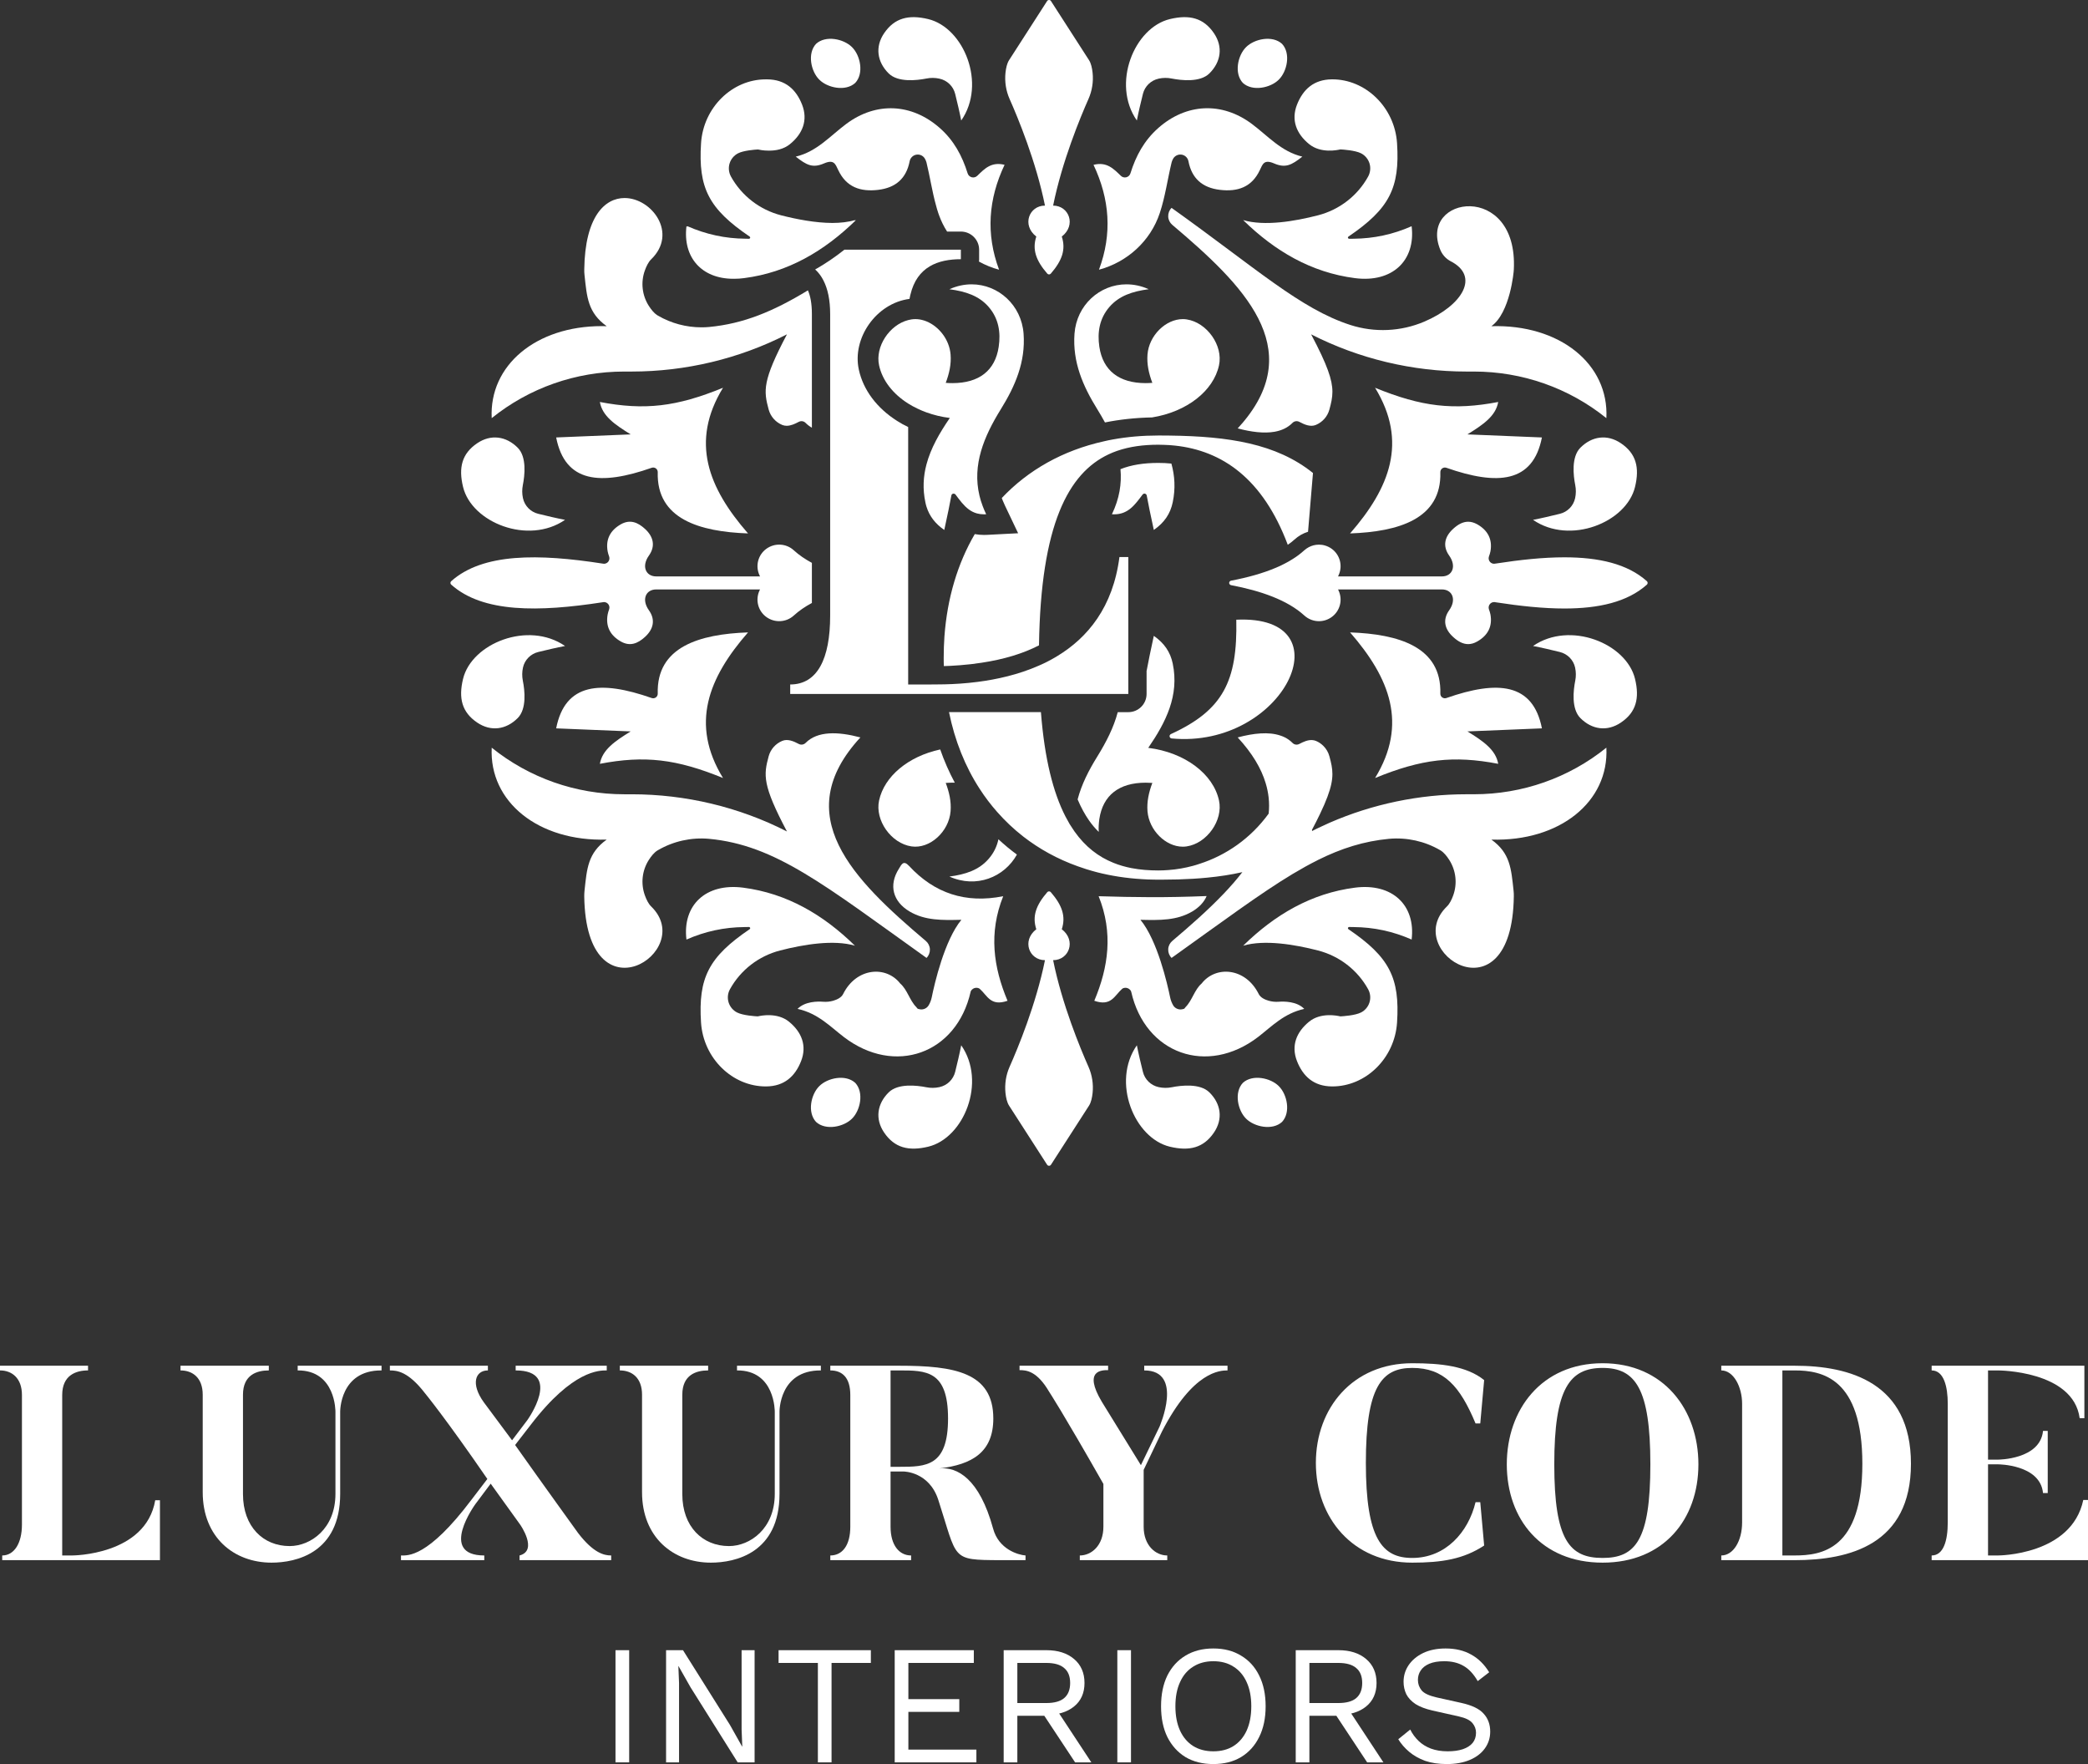
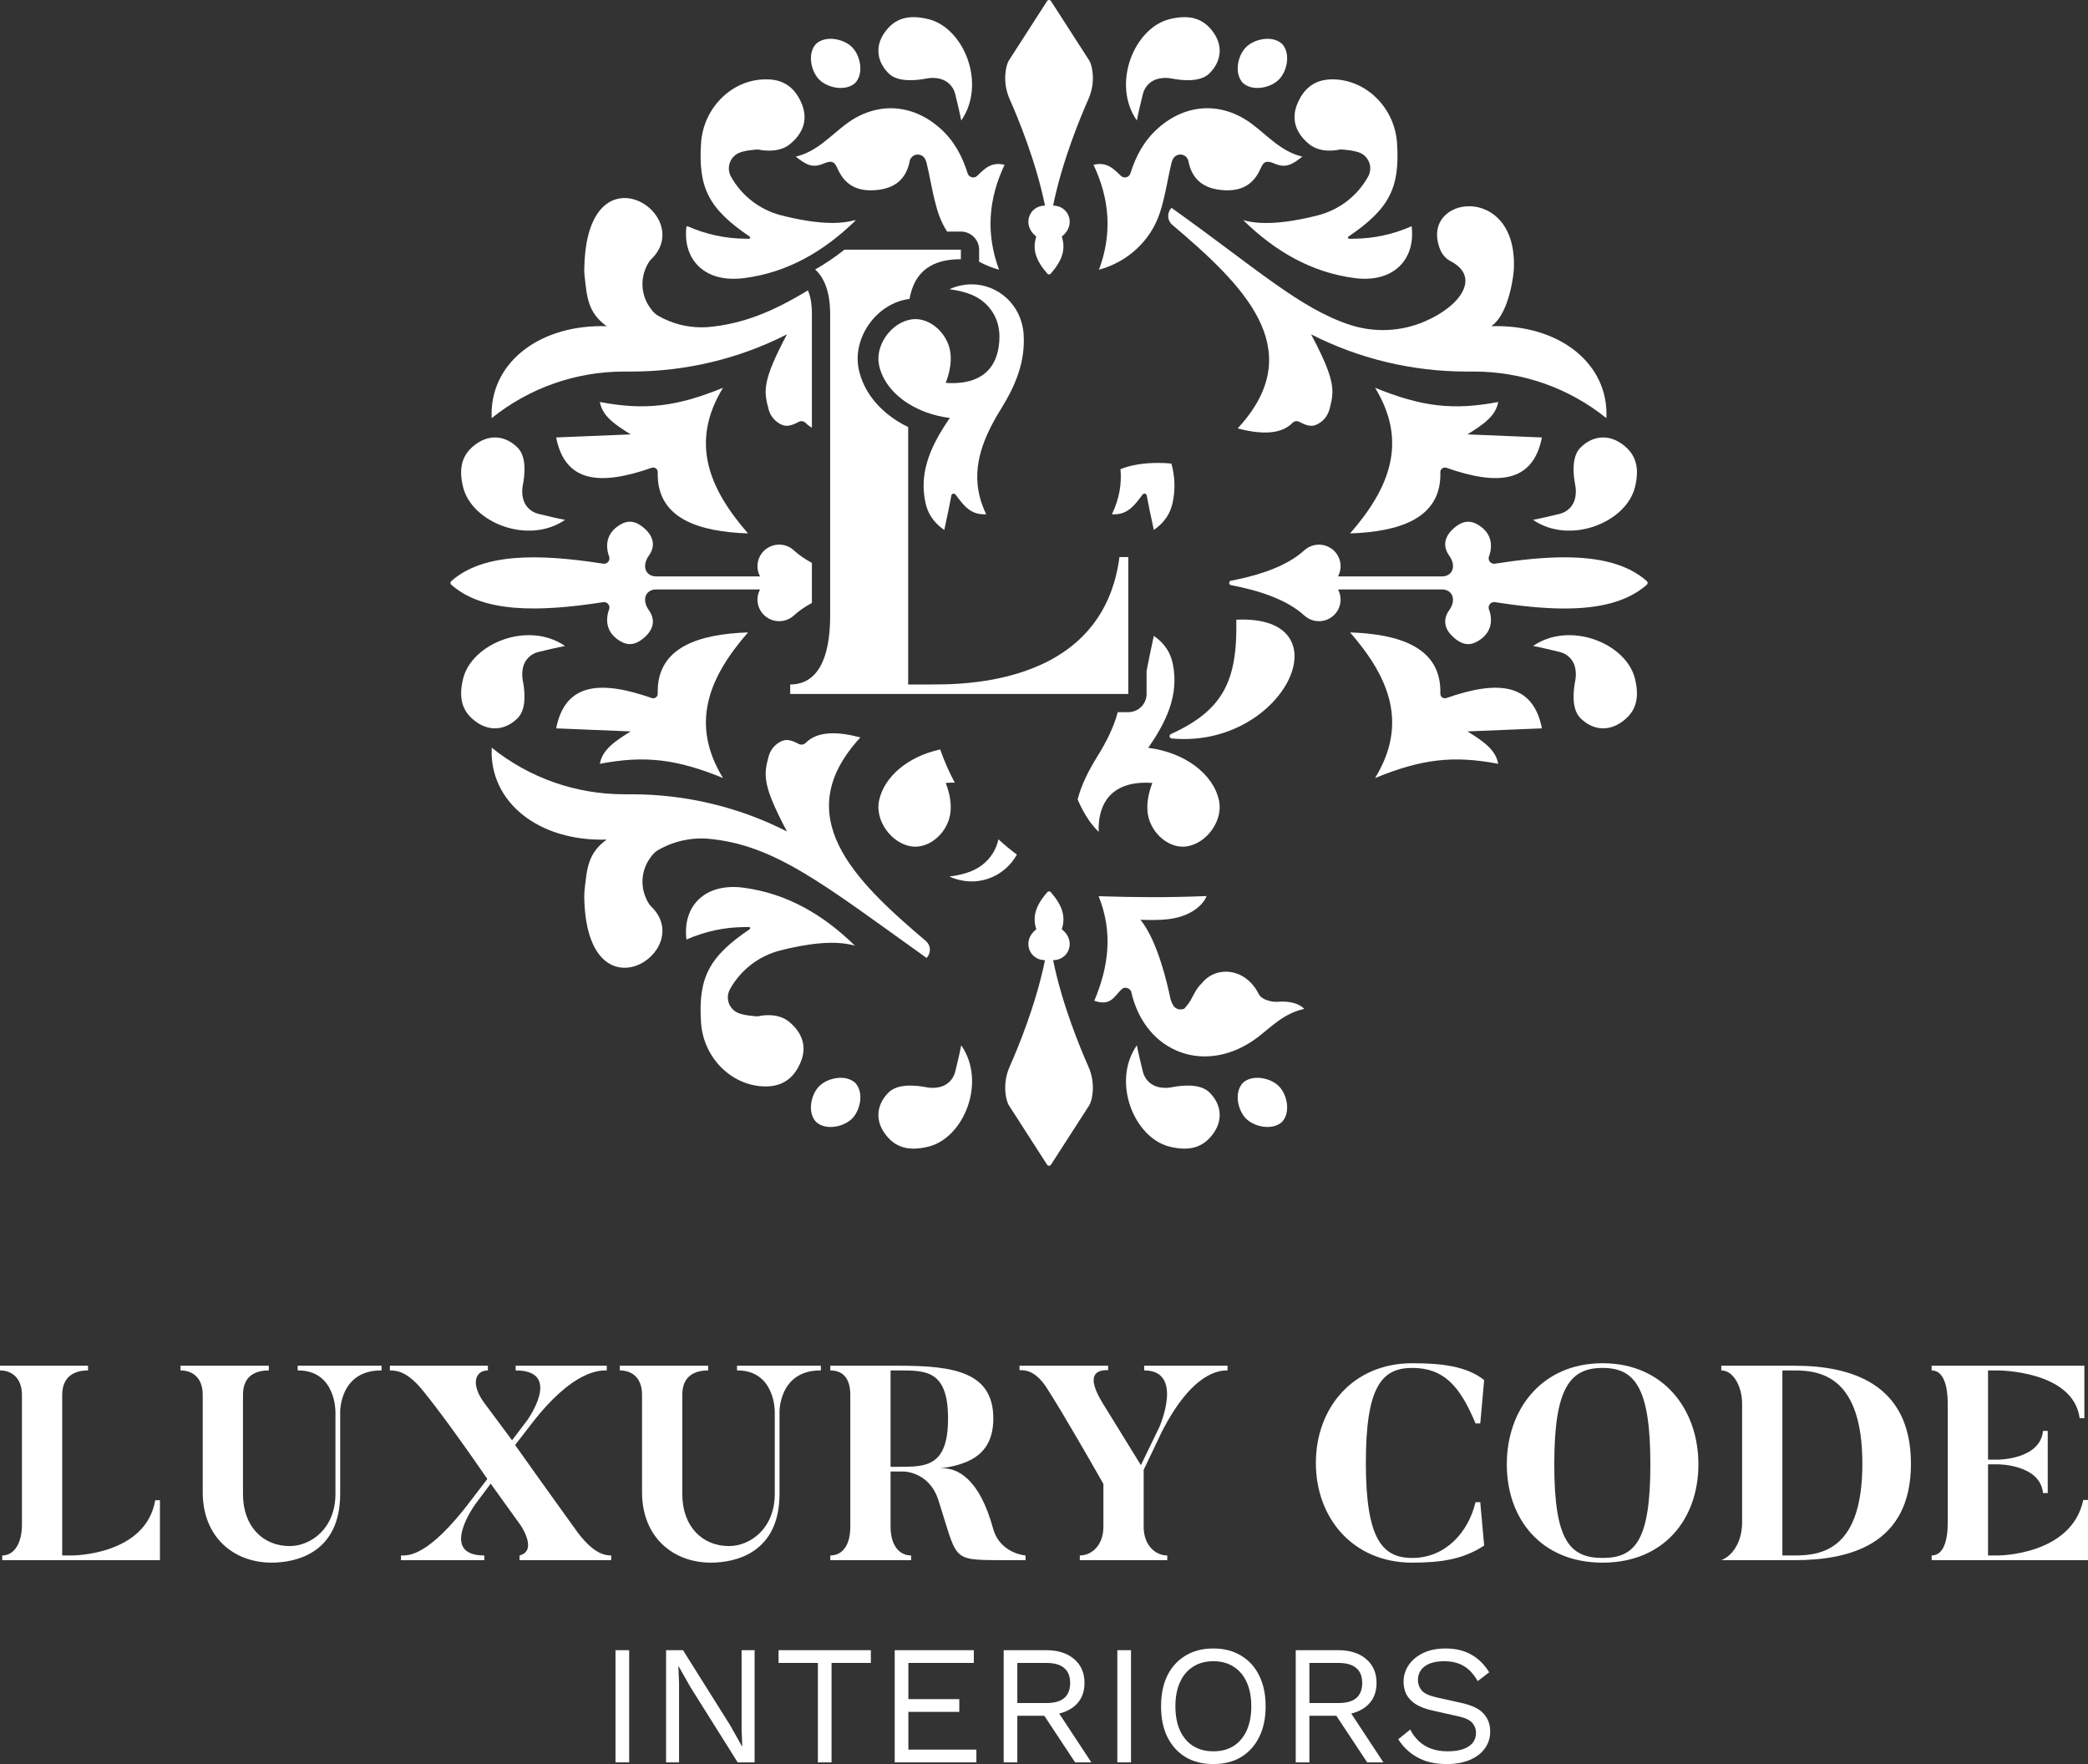
<svg xmlns="http://www.w3.org/2000/svg" width="116" height="98" viewBox="0 0 116 98" fill="none">
  <rect x="0" y="0" width="116" height="98" fill="#333333" stroke="none" />
  <path fill-rule="evenodd" clip-rule="evenodd" d="M63.75 45.071C63.837 46.13 64.763 47.037 65.71 47.037C65.782 47.037 65.852 47.031 65.924 47.021C67.054 46.854 67.962 45.568 67.722 44.469C67.403 42.996 65.828 41.801 63.792 41.546C64.772 40.117 65.521 38.642 65.152 36.864C65.019 36.221 64.681 35.729 64.101 35.324C64.016 35.727 63.939 36.071 63.868 36.42C63.82 36.665 63.77 36.911 63.707 37.24C63.705 37.248 63.703 37.256 63.699 37.263V38.552C63.699 39.109 63.246 39.563 62.685 39.563H62.097C61.876 40.407 61.459 41.224 60.962 42.027C60.487 42.791 60.088 43.573 59.868 44.41C60.059 44.862 60.275 45.257 60.513 45.595C60.677 45.826 60.852 46.033 61.041 46.215C61.026 45.978 61.041 45.738 61.075 45.496C61.274 44.185 62.16 43.481 63.651 43.481C63.77 43.481 63.891 43.487 64.019 43.494C63.824 44.013 63.707 44.532 63.75 45.071Z" fill="white" />
  <path fill-rule="evenodd" clip-rule="evenodd" d="M27.319 23.227C29.404 21.548 31.99 20.641 34.674 20.641H35.089C38.083 20.641 41.056 19.934 43.719 18.574H43.72C42.353 21.16 42.42 21.703 42.704 22.753C42.809 23.138 43.087 23.454 43.459 23.608C43.538 23.64 43.621 23.654 43.704 23.654C43.928 23.654 44.159 23.552 44.374 23.436C44.423 23.409 44.476 23.397 44.527 23.397C44.612 23.397 44.695 23.431 44.755 23.494C44.862 23.601 44.978 23.689 45.105 23.761V17.449C45.105 16.852 45.017 16.43 44.884 16.13C42.95 17.306 41.305 17.984 39.389 18.166C39.247 18.179 39.104 18.184 38.965 18.184C38.123 18.184 37.29 17.962 36.557 17.537C36.543 17.527 36.532 17.519 36.519 17.513L36.508 17.508C36.336 17.397 36.178 17.199 36.039 16.983C35.67 16.398 35.59 15.676 35.825 15.026C35.912 14.782 36.028 14.55 36.175 14.407C37.674 12.955 36.208 11.001 34.698 11.001C33.61 11.001 32.498 12.017 32.459 14.971C32.457 15.071 32.461 15.176 32.473 15.277C32.605 16.513 32.66 17.373 33.705 18.121C33.611 18.12 33.518 18.117 33.427 18.117C29.777 18.117 27.171 20.294 27.317 23.229C27.317 23.227 27.317 23.227 27.319 23.227Z" fill="white" />
  <path fill-rule="evenodd" clip-rule="evenodd" d="M61.895 28.573C62.676 28.573 63.048 28.047 63.478 27.473C63.502 27.441 63.54 27.421 63.581 27.421C63.591 27.421 63.601 27.423 63.61 27.425C63.66 27.437 63.696 27.475 63.707 27.525C63.77 27.853 63.816 28.099 63.868 28.345C63.939 28.693 64.016 29.04 64.101 29.44C64.681 29.038 65.019 28.545 65.152 27.901C65.311 27.136 65.265 26.426 65.077 25.753C64.842 25.728 64.599 25.717 64.35 25.717C63.533 25.717 62.84 25.828 62.249 26.064C62.322 26.865 62.193 27.697 61.773 28.57C61.812 28.572 61.854 28.573 61.895 28.573Z" fill="white" />
-   <path fill-rule="evenodd" clip-rule="evenodd" d="M63.816 16.066C63.402 15.88 62.984 15.796 62.579 15.796C61.095 15.796 59.81 16.949 59.694 18.541C59.58 20.113 60.161 21.448 60.962 22.737C61.111 22.979 61.255 23.224 61.387 23.468C62.223 23.3 63.098 23.207 64.006 23.189C65.937 22.878 67.416 21.715 67.722 20.296C67.962 19.197 67.054 17.912 65.924 17.744C65.853 17.731 65.782 17.728 65.71 17.728C64.763 17.728 63.835 18.634 63.75 19.692C63.707 20.234 63.824 20.752 64.019 21.269C63.892 21.277 63.77 21.284 63.651 21.284C62.16 21.284 61.273 20.578 61.075 19.267C60.956 18.464 61.079 17.693 61.635 17.051C62.173 16.431 62.911 16.188 63.816 16.066Z" fill="white" />
  <path fill-rule="evenodd" clip-rule="evenodd" d="M61.036 49.788C61.852 51.823 61.581 53.729 60.794 55.597C61.742 55.926 61.911 55.308 62.344 54.931C62.371 54.906 62.416 54.889 62.46 54.881C62.576 54.857 62.698 54.899 62.78 54.985C62.81 55.017 62.837 55.056 62.844 55.092C63.624 58.55 67.065 59.776 69.895 57.607C70.655 57.022 71.327 56.296 72.459 56.048C72.048 55.625 71.341 55.627 71.035 55.651C70.847 55.665 70.659 55.645 70.481 55.594C70.268 55.534 70.028 55.421 69.928 55.221C69.193 53.747 67.54 53.632 66.757 54.638C66.361 54.979 66.234 55.576 65.868 55.944C65.801 56.006 65.844 56.048 65.654 56.073C65.629 56.077 65.607 56.079 65.582 56.079C65.418 56.079 65.26 55.992 65.174 55.847C65.096 55.709 65.037 55.558 65.006 55.402C64.851 54.65 64.302 52.245 63.358 51.098C64.442 51.125 65.377 51.139 66.23 50.64C66.624 50.406 66.897 50.112 67.035 49.779C64.707 49.872 63.078 49.849 61.036 49.788Z" fill="white" />
  <path fill-rule="evenodd" clip-rule="evenodd" d="M71.044 4.425C71.505 3.971 71.721 2.971 71.225 2.437C70.689 1.945 69.684 2.159 69.226 2.618C68.765 3.072 68.549 4.071 69.046 4.605C69.583 5.098 70.587 4.884 71.044 4.425Z" fill="white" />
  <path fill-rule="evenodd" clip-rule="evenodd" d="M72.728 8.005C73.377 8.535 74.302 8.338 74.44 8.305C74.452 8.301 74.463 8.3 74.476 8.301C74.601 8.307 75.287 8.35 75.612 8.516C75.839 8.632 76.009 8.836 76.084 9.079C76.158 9.323 76.129 9.586 76.007 9.809C75.417 10.877 74.409 11.656 73.223 11.961C71.926 12.296 70.246 12.578 69.064 12.227C70.822 13.949 72.847 15.138 75.273 15.451C77.353 15.72 78.655 14.474 78.424 12.567C77.393 13.023 76.326 13.252 75.203 13.262L74.975 13.265L74.948 13.264C74.919 13.262 74.894 13.244 74.886 13.216C74.878 13.189 74.888 13.16 74.913 13.144C77.186 11.6 77.775 10.443 77.614 7.959C77.486 5.964 75.865 4.395 73.997 4.408C72.988 4.415 72.389 4.967 72.056 5.813C71.717 6.677 72.027 7.434 72.728 8.005Z" fill="white" />
  <path fill-rule="evenodd" clip-rule="evenodd" d="M61.054 14.983C62.624 14.562 63.918 13.393 64.434 11.831C64.735 10.924 64.863 9.961 65.088 9.029C65.103 8.966 65.131 8.897 65.168 8.828C65.255 8.666 65.433 8.57 65.618 8.587C65.801 8.605 65.958 8.73 66.011 8.907C66.016 8.923 66.02 8.939 66.024 8.955C66.21 9.916 66.8 10.429 67.767 10.546C68.752 10.665 69.541 10.404 69.99 9.452C70.149 9.115 70.226 8.841 70.777 9.077C71.415 9.351 71.748 9.176 72.353 8.701C71.18 8.426 70.435 7.546 69.547 6.884C67.876 5.635 65.894 5.743 64.345 7.115C63.566 7.806 63.107 8.651 62.801 9.633C62.768 9.739 62.681 9.821 62.574 9.848C62.466 9.876 62.35 9.845 62.271 9.768C61.861 9.372 61.487 8.973 60.751 9.157C61.647 11.047 61.802 12.985 61.054 14.983Z" fill="white" />
  <path fill-rule="evenodd" clip-rule="evenodd" d="M87.798 24.873C87.288 25.386 87.408 26.42 87.514 26.951C87.561 27.191 87.559 27.435 87.507 27.674L87.506 27.679C87.413 28.104 87.083 28.441 86.657 28.544C86.206 28.656 85.619 28.794 85.169 28.88C87.218 30.289 90.355 29.026 90.834 27.054C91.097 25.974 90.898 25.196 90.049 24.623C89.288 24.109 88.44 24.229 87.798 24.873Z" fill="white" />
  <path fill-rule="evenodd" clip-rule="evenodd" d="M80.019 26.231C80.017 26.148 80.056 26.07 80.123 26.021C80.191 25.973 80.276 25.96 80.355 25.987C83.199 26.984 85.167 26.83 85.662 24.302L81.523 24.132C82.399 23.589 83.097 23.116 83.234 22.332C80.749 22.806 78.977 22.6 76.393 21.542C78.228 24.546 77.209 27.106 75.004 29.634C77.696 29.539 80.095 28.834 80.019 26.231Z" fill="white" />
  <path fill-rule="evenodd" clip-rule="evenodd" d="M79.129 17.867C77.828 18.422 76.365 18.487 75.018 18.053C72.237 17.156 69.771 14.891 65.087 11.548C64.96 11.675 64.893 11.848 64.901 12.028C64.907 12.208 64.99 12.375 65.128 12.492C69.091 15.844 72.604 19.316 69.009 23.52H69.007C68.931 23.613 68.847 23.705 68.761 23.799C69.508 23.998 70.221 24.089 70.814 23.985C71.203 23.915 71.54 23.761 71.805 23.493C71.904 23.391 72.059 23.369 72.186 23.436C72.483 23.595 72.807 23.729 73.101 23.607C73.471 23.454 73.751 23.139 73.855 22.753C73.952 22.399 74.023 22.103 74.023 21.766C74.023 21.104 73.747 20.288 72.84 18.574C75.505 19.934 78.477 20.641 81.471 20.641H81.885C84.568 20.641 87.157 21.548 89.243 23.229C89.394 20.221 86.648 18.008 82.855 18.121C83.9 17.373 84.103 15.071 84.101 14.971C84.347 10.078 78.779 10.859 80.017 13.88C80.124 14.138 80.312 14.354 80.553 14.491L80.555 14.493C82.264 15.343 81.223 16.975 79.129 17.867Z" fill="white" />
  <path fill-rule="evenodd" clip-rule="evenodd" d="M63.496 5.215C63.6 4.792 63.939 4.463 64.367 4.371L64.371 4.368C64.612 4.317 64.856 4.314 65.097 4.363C65.632 4.468 66.672 4.588 67.187 4.08C67.834 3.441 67.956 2.598 67.439 1.841C66.863 0.997 66.081 0.799 64.994 1.06C63.012 1.536 61.74 4.656 63.159 6.695C63.245 6.247 63.384 5.664 63.496 5.215Z" fill="white" />
  <path fill-rule="evenodd" clip-rule="evenodd" d="M58.054 11.422C57.174 11.422 56.75 12.506 57.572 13.141C57.338 13.86 57.552 14.474 58.183 15.202C58.207 15.23 58.243 15.246 58.28 15.246C58.317 15.246 58.353 15.23 58.377 15.202C59.008 14.474 59.222 13.86 58.988 13.141C59.81 12.506 59.386 11.422 58.507 11.422C59.001 8.971 60.016 6.525 60.471 5.498C60.673 5.042 60.752 4.539 60.7 4.044C60.672 3.779 60.614 3.518 60.502 3.343L58.388 0.059C58.366 0.022 58.325 0 58.28 0C58.237 0 58.195 0.022 58.172 0.059L56.059 3.343C55.946 3.518 55.888 3.779 55.86 4.044C55.809 4.539 55.887 5.042 56.088 5.498C56.545 6.525 57.559 8.971 58.054 11.422Z" fill="white" />
  <path fill-rule="evenodd" clip-rule="evenodd" d="M33.474 33.458C33.583 33.427 33.702 33.462 33.778 33.545C33.853 33.626 33.878 33.745 33.84 33.853C33.803 33.951 33.776 34.045 33.758 34.139C33.639 34.807 33.907 35.306 34.493 35.638C35.004 35.928 35.433 35.746 35.825 35.391C36.306 34.958 36.425 34.428 36.05 33.902C35.626 33.305 35.878 32.745 36.458 32.745H42.225C42.214 32.764 42.205 32.785 42.196 32.803C41.953 33.322 42.111 33.94 42.574 34.276C43.039 34.615 43.679 34.58 44.101 34.194C44.387 33.931 44.727 33.7 45.105 33.497V31.269C44.727 31.065 44.387 30.835 44.101 30.572C43.679 30.184 43.039 30.15 42.574 30.489C42.111 30.826 41.953 31.444 42.196 31.963C42.205 31.982 42.214 32.001 42.225 32.022H36.458C35.878 32.022 35.626 31.461 36.05 30.865C36.425 30.338 36.306 29.809 35.825 29.375C35.433 29.019 35.004 28.838 34.493 29.126C33.907 29.459 33.639 29.959 33.758 30.627C33.776 30.722 33.803 30.814 33.84 30.913C33.878 31.02 33.853 31.14 33.778 31.222C33.702 31.305 33.583 31.34 33.474 31.309C29.929 30.758 26.826 30.716 25.067 32.288C25.038 32.312 25.024 32.347 25.024 32.383C25.024 32.419 25.038 32.454 25.067 32.478C26.826 34.051 29.929 34.005 33.474 33.458Z" fill="white" />
  <path fill-rule="evenodd" clip-rule="evenodd" d="M47.515 4.605C48.01 4.071 47.795 3.072 47.334 2.618C46.876 2.159 45.871 1.944 45.335 2.437C44.839 2.972 45.054 3.971 45.516 4.425C45.973 4.884 46.977 5.098 47.515 4.605Z" fill="white" />
  <path fill-rule="evenodd" clip-rule="evenodd" d="M31.391 28.88C30.941 28.794 30.356 28.656 29.903 28.544C29.477 28.441 29.148 28.104 29.054 27.679L29.053 27.674C29.001 27.436 28.999 27.191 29.046 26.951C29.152 26.42 29.273 25.386 28.762 24.873C28.12 24.229 27.272 24.109 26.512 24.623C25.663 25.196 25.463 25.974 25.726 27.054C26.205 29.026 29.342 30.289 31.391 28.88Z" fill="white" />
  <path fill-rule="evenodd" clip-rule="evenodd" d="M36.205 25.987C36.283 25.96 36.369 25.973 36.438 26.021C36.504 26.07 36.543 26.148 36.541 26.231C36.466 28.834 38.864 29.539 41.557 29.634C39.351 27.106 38.333 24.546 40.167 21.542C37.583 22.6 35.812 22.806 33.326 22.332C33.463 23.116 34.162 23.589 35.037 24.132L30.898 24.302C31.393 26.83 33.362 26.984 36.205 25.987Z" fill="white" />
  <path fill-rule="evenodd" clip-rule="evenodd" d="M51.463 4.363C51.704 4.314 51.949 4.317 52.189 4.369L52.193 4.371C52.622 4.463 52.959 4.792 53.065 5.215C53.176 5.664 53.315 6.247 53.401 6.695C54.819 4.656 53.548 1.537 51.565 1.06C50.48 0.799 49.698 0.997 49.121 1.841C48.604 2.598 48.726 3.441 49.373 4.081C49.888 4.588 50.928 4.468 51.463 4.363Z" fill="white" />
  <path fill-rule="evenodd" clip-rule="evenodd" d="M69.046 60.158C68.549 60.693 68.765 61.691 69.226 62.145C69.684 62.605 70.689 62.819 71.225 62.326C71.721 61.791 71.505 60.793 71.044 60.338C70.587 59.879 69.583 59.665 69.046 60.158Z" fill="white" />
  <path fill-rule="evenodd" clip-rule="evenodd" d="M85.169 35.887C85.619 35.972 86.206 36.11 86.657 36.221C87.083 36.326 87.413 36.66 87.506 37.085L87.507 37.091C87.559 37.33 87.561 37.574 87.514 37.813C87.408 38.345 87.288 39.378 87.798 39.891C88.44 40.537 89.288 40.656 90.049 40.142C90.898 39.569 91.097 38.791 90.834 37.711C90.355 35.74 87.218 34.476 85.169 35.887Z" fill="white" />
  <path fill-rule="evenodd" clip-rule="evenodd" d="M80.355 38.778C80.276 38.805 80.191 38.792 80.123 38.744C80.056 38.696 80.017 38.617 80.019 38.534C80.095 35.932 77.696 35.226 75.004 35.132C77.209 37.66 78.228 40.22 76.393 43.222C78.977 42.163 80.749 41.957 83.234 42.433C83.097 41.649 82.399 41.174 81.523 40.633L85.662 40.463C85.167 37.935 83.199 37.782 80.355 38.778Z" fill="white" />
  <path fill-rule="evenodd" clip-rule="evenodd" d="M65.052 40.78C64.998 40.805 64.969 40.862 64.978 40.918C64.989 40.976 65.037 41.018 65.093 41.024C71.338 41.611 74.88 34.133 68.683 34.427C68.754 37.837 67.95 39.452 65.052 40.78Z" fill="white" />
  <path fill-rule="evenodd" clip-rule="evenodd" d="M65.097 60.401C64.856 60.449 64.612 60.446 64.371 60.394L64.367 60.393C63.939 60.3 63.6 59.971 63.496 59.548C63.384 59.1 63.245 58.516 63.159 58.069C61.74 60.107 63.012 63.227 64.993 63.704C66.081 63.964 66.863 63.766 67.439 62.922C67.956 62.166 67.834 61.321 67.187 60.684C66.672 60.175 65.632 60.295 65.097 60.401Z" fill="white" />
  <path fill-rule="evenodd" clip-rule="evenodd" d="M58.507 53.341C59.386 53.341 59.81 52.257 58.988 51.623C59.222 50.905 59.008 50.29 58.377 49.562C58.353 49.533 58.318 49.518 58.28 49.518C58.243 49.518 58.207 49.533 58.183 49.562C57.552 50.29 57.338 50.905 57.572 51.623C56.75 52.257 57.174 53.341 58.054 53.341C57.559 55.793 56.545 58.238 56.088 59.266C55.887 59.721 55.809 60.225 55.86 60.721C55.888 60.983 55.946 61.245 56.059 61.421L58.172 64.704C58.195 64.741 58.237 64.763 58.28 64.763C58.325 64.763 58.366 64.741 58.388 64.704L60.502 61.421C60.614 61.245 60.672 60.983 60.7 60.721C60.752 60.225 60.673 59.721 60.472 59.266C60.016 58.238 59.001 55.793 58.507 53.341Z" fill="white" />
  <path fill-rule="evenodd" clip-rule="evenodd" d="M45.516 60.338C45.054 60.793 44.839 61.791 45.335 62.326C45.871 62.82 46.876 62.605 47.334 62.145C47.795 61.691 48.01 60.693 47.515 60.158C46.977 59.665 45.973 59.879 45.516 60.338Z" fill="white" />
-   <path fill-rule="evenodd" clip-rule="evenodd" d="M55.734 49.788C53.641 50.206 51.907 49.622 50.502 48.104C50.18 47.758 50.079 48.041 49.937 48.265C49.36 49.172 49.601 50.089 50.539 50.64C51.391 51.14 52.328 51.125 53.41 51.098C52.467 52.245 51.916 54.653 51.763 55.406C51.732 55.559 51.674 55.709 51.595 55.845L51.593 55.846C51.497 56.012 51.307 56.102 51.117 56.073C50.924 56.045 50.967 56.006 50.902 55.944C50.535 55.576 50.406 54.978 50.013 54.638C49.229 53.633 47.575 53.748 46.841 55.221C46.742 55.422 46.502 55.532 46.289 55.595C46.109 55.645 45.92 55.666 45.735 55.651C45.428 55.627 44.722 55.625 44.309 56.047C45.441 56.296 46.114 57.022 46.875 57.606C49.705 59.776 53.145 58.551 53.925 55.092V55.09V55.091C53.925 55.092 53.948 54.99 53.925 55.09C53.934 55.054 53.96 55.017 53.99 54.984C54.071 54.899 54.191 54.858 54.309 54.881C54.353 54.891 54.398 54.906 54.426 54.93C54.859 55.308 55.028 55.926 55.974 55.597C55.188 53.729 54.918 51.825 55.734 49.788Z" fill="white" />
  <path fill-rule="evenodd" clip-rule="evenodd" d="M52.234 41.635C50.46 42.017 49.128 43.127 48.838 44.469C48.598 45.568 49.506 46.854 50.637 47.021C51.653 47.172 52.717 46.209 52.81 45.071C52.854 44.532 52.736 44.013 52.541 43.494C52.715 43.481 52.884 43.478 53.044 43.481C52.73 42.896 52.458 42.278 52.234 41.635Z" fill="white" />
  <path fill-rule="evenodd" clip-rule="evenodd" d="M56.495 47.475C56.137 47.213 55.795 46.93 55.468 46.625C55.386 47.013 55.215 47.38 54.926 47.711C54.388 48.333 53.648 48.577 52.744 48.696C54.238 49.366 55.796 48.733 56.495 47.475Z" fill="white" />
  <path fill-rule="evenodd" clip-rule="evenodd" d="M28.762 39.891C29.273 39.378 29.152 38.345 29.046 37.813C28.999 37.573 29.001 37.33 29.053 37.091L29.054 37.085C29.148 36.66 29.477 36.326 29.903 36.221C30.356 36.11 30.941 35.972 31.391 35.887C29.342 34.476 26.204 35.74 25.726 37.711C25.463 38.791 25.663 39.569 26.512 40.142C27.272 40.656 28.12 40.537 28.762 39.891Z" fill="white" />
  <path fill-rule="evenodd" clip-rule="evenodd" d="M36.541 38.534C36.543 38.617 36.504 38.696 36.438 38.744C36.369 38.793 36.283 38.805 36.205 38.778C33.362 37.782 31.393 37.935 30.898 40.463L35.037 40.633C34.162 41.174 33.463 41.649 33.326 42.433C35.812 41.956 37.583 42.163 40.167 43.222C38.333 40.22 39.351 37.659 41.557 35.132C38.865 35.226 36.465 35.932 36.541 38.534Z" fill="white" />
  <path fill-rule="evenodd" clip-rule="evenodd" d="M35.825 49.737C35.592 49.087 35.67 48.367 36.039 47.782C36.179 47.562 36.343 47.359 36.519 47.252C36.533 47.243 36.154 47.464 36.558 47.228C37.412 46.731 38.402 46.512 39.388 46.599C43.088 46.949 45.773 49.146 51.474 53.216C51.601 53.089 51.668 52.915 51.661 52.736C51.653 52.556 51.571 52.388 51.433 52.272C47.383 48.846 43.803 45.294 47.799 40.967C46.56 40.636 45.418 40.602 44.757 41.271C44.656 41.373 44.5 41.396 44.374 41.328C44.078 41.17 43.753 41.037 43.46 41.158C43.089 41.311 42.809 41.626 42.704 42.012C42.42 43.061 42.352 43.605 43.721 46.193C43.719 46.19 43.718 46.19 43.717 46.19C41.054 44.83 38.085 44.125 35.091 44.125H34.675C31.991 44.125 29.404 43.216 27.318 41.537V41.536C27.168 44.544 29.911 46.756 33.705 46.643C32.66 47.391 32.605 48.251 32.473 49.487C32.462 49.587 32.457 49.693 32.458 49.793C32.554 56.842 38.753 52.857 36.175 50.356C36.027 50.213 35.913 49.981 35.825 49.737Z" fill="white" />
  <path fill-rule="evenodd" clip-rule="evenodd" d="M53.065 59.548C52.959 59.971 52.622 60.3 52.193 60.393L52.189 60.394C51.949 60.446 51.704 60.449 51.463 60.401C50.928 60.295 49.888 60.175 49.373 60.684C48.726 61.321 48.604 62.166 49.121 62.922C49.698 63.766 50.48 63.964 51.565 63.704C53.548 63.228 54.819 60.108 53.401 58.069C53.315 58.516 53.176 59.1 53.065 59.548Z" fill="white" />
-   <path fill-rule="evenodd" clip-rule="evenodd" d="M75.273 49.313C72.848 49.626 70.822 50.815 69.065 52.537C70.246 52.188 71.926 52.469 73.223 52.803C74.409 53.109 75.417 53.887 76.007 54.955C76.13 55.179 76.158 55.441 76.083 55.685C76.009 55.928 75.839 56.131 75.612 56.247C75.287 56.414 74.601 56.456 74.476 56.463C74.463 56.463 74.452 56.462 74.44 56.459C74.302 56.426 73.377 56.229 72.728 56.758C72.027 57.33 71.717 58.087 72.056 58.951C72.389 59.796 72.988 60.348 73.997 60.355C75.865 60.368 77.486 58.799 77.614 56.805C77.775 54.32 77.187 53.163 74.912 51.62C74.889 51.604 74.878 51.575 74.885 51.548C74.894 51.52 74.918 51.502 74.946 51.499L74.975 51.498L75.203 51.502C76.326 51.511 77.393 51.741 78.424 52.195C78.655 50.29 77.353 49.044 75.273 49.313Z" fill="white" />
  <path fill-rule="evenodd" clip-rule="evenodd" d="M43.832 56.758C43.183 56.229 42.258 56.426 42.121 56.459C42.109 56.462 42.096 56.463 42.084 56.463C41.959 56.456 41.273 56.414 40.948 56.247C40.721 56.131 40.552 55.928 40.477 55.685C40.402 55.441 40.43 55.179 40.553 54.956C41.144 53.886 42.152 53.109 43.338 52.803C44.634 52.469 46.315 52.188 47.496 52.537C45.739 50.815 43.712 49.626 41.287 49.313C39.206 49.044 37.905 50.29 38.136 52.196C39.167 51.741 40.236 51.511 41.358 51.502L41.584 51.498L41.614 51.499C41.642 51.502 41.667 51.52 41.675 51.548C41.683 51.575 41.671 51.604 41.648 51.62C39.374 53.163 38.786 54.32 38.946 56.805C39.076 58.799 40.694 60.368 42.563 60.355C43.572 60.348 44.172 59.796 44.504 58.951C44.842 58.087 44.533 57.33 43.832 56.758Z" fill="white" />
-   <path fill-rule="evenodd" clip-rule="evenodd" d="M72.943 26.277L72.669 29.541C72.389 29.629 72.131 29.775 71.91 29.978C71.8 30.079 71.676 30.175 71.543 30.266C70.16 26.584 67.899 25.031 65.262 24.753C65.165 24.743 65.067 24.735 64.97 24.727C64.874 24.721 64.777 24.716 64.682 24.714C64.572 24.708 64.463 24.706 64.35 24.706C63.541 24.706 62.77 24.802 62.057 25.049C61.976 25.077 61.895 25.11 61.816 25.14C61.738 25.173 61.663 25.205 61.587 25.241C59.361 26.288 57.821 29.126 57.722 35.852C56.828 36.311 55.764 36.632 54.535 36.817C54.153 36.878 53.754 36.923 53.341 36.955C53.166 36.969 52.987 36.98 52.805 36.99C52.684 36.994 52.559 37.001 52.436 37.004C52.428 36.848 52.428 36.69 52.428 36.531C52.428 36.136 52.441 35.746 52.468 35.362C52.624 33.219 53.205 31.295 54.154 29.671C54.321 29.701 54.489 29.718 54.666 29.718C54.723 29.718 54.782 29.715 54.847 29.713L56.563 29.624L55.828 28.08C55.787 27.991 55.751 27.908 55.718 27.83L55.664 27.695C55.661 27.684 55.657 27.676 55.655 27.666C57.119 26.116 59.045 25.022 61.335 24.515C61.416 24.496 61.498 24.478 61.581 24.46C61.665 24.443 61.749 24.428 61.833 24.412C62.631 24.268 63.472 24.194 64.35 24.194H64.409C64.507 24.194 64.604 24.194 64.701 24.195C64.799 24.195 64.896 24.195 64.994 24.198C68.242 24.24 70.91 24.641 72.943 26.277Z" fill="white" />
  <path fill-rule="evenodd" clip-rule="evenodd" d="M62.684 30.945V38.552H43.9V38.025C45.416 38.025 46.12 36.59 46.12 34.205V17.449C46.12 16.668 45.989 16.052 45.748 15.583C45.708 15.504 45.665 15.432 45.621 15.363C45.572 15.29 45.524 15.222 45.469 15.159C45.412 15.091 45.351 15.027 45.286 14.971C45.84 14.658 46.38 14.293 46.91 13.872H53.381V14.4C52.126 14.4 50.945 14.808 50.577 16.376C50.572 16.385 50.572 16.386 50.572 16.393C50.556 16.461 50.542 16.531 50.528 16.605C48.671 16.845 47.332 18.793 47.713 20.536C47.956 21.658 48.709 22.669 49.84 23.384C50.037 23.512 50.247 23.625 50.454 23.723V38.025H51.725C51.801 38.025 51.891 38.025 51.987 38.023C52.138 38.023 52.308 38.021 52.496 38.017C52.995 38.005 53.619 37.971 54.309 37.882C55.363 37.746 56.571 37.484 57.721 36.975C57.892 36.902 58.06 36.822 58.227 36.735C58.397 36.646 58.567 36.553 58.734 36.45C60.423 35.427 61.832 33.737 62.191 30.945H62.684Z" fill="white" />
  <path fill-rule="evenodd" clip-rule="evenodd" d="M56.866 18.541C56.75 16.951 55.464 15.796 53.98 15.796C53.576 15.796 53.158 15.882 52.744 16.068C53.648 16.188 54.388 16.431 54.926 17.051C55.481 17.693 55.604 18.467 55.483 19.267C55.288 20.581 54.4 21.284 52.91 21.284C52.79 21.284 52.669 21.279 52.541 21.269C52.736 20.753 52.854 20.234 52.81 19.694C52.744 18.868 52.168 18.137 51.469 17.853C51.304 17.787 51.134 17.744 50.962 17.731C50.924 17.73 50.887 17.728 50.85 17.728C50.778 17.728 50.708 17.734 50.637 17.744C50.575 17.754 50.515 17.766 50.454 17.782C49.411 18.051 48.611 19.257 48.838 20.296C49.019 21.134 49.605 21.881 50.454 22.418C50.614 22.518 50.783 22.612 50.962 22.696C51.125 22.775 51.293 22.846 51.469 22.91C51.874 23.055 52.309 23.163 52.768 23.219C52.199 24.049 51.709 24.895 51.469 25.806C51.294 26.464 51.253 27.157 51.409 27.901C51.424 27.984 51.447 28.065 51.469 28.141C51.632 28.67 51.955 29.091 52.46 29.442C52.545 29.04 52.622 28.693 52.693 28.345C52.741 28.099 52.79 27.855 52.854 27.525C52.861 27.475 52.9 27.437 52.95 27.425C52.961 27.423 52.969 27.423 52.979 27.423C53.02 27.423 53.059 27.441 53.084 27.474C53.322 27.792 53.544 28.097 53.825 28.302C53.96 28.401 54.106 28.476 54.273 28.522C54.394 28.555 54.522 28.573 54.666 28.573C54.705 28.573 54.745 28.572 54.788 28.57C54.713 28.412 54.646 28.256 54.589 28.103V28.101C54.516 27.909 54.459 27.721 54.414 27.533C54.008 25.82 54.661 24.253 55.599 22.738C56.399 21.449 56.98 20.113 56.866 18.541Z" fill="white" />
-   <path fill-rule="evenodd" clip-rule="evenodd" d="M81.885 44.124H81.469C78.857 44.124 76.262 44.663 73.872 45.704C73.707 45.775 73.545 45.849 73.384 45.928C73.22 46.002 73.057 46.084 72.894 46.166L72.888 46.098C73.057 45.779 73.201 45.495 73.325 45.236C73.507 44.859 73.646 44.538 73.75 44.257V44.255C74.143 43.205 74.049 42.724 73.855 42.013C73.796 41.791 73.677 41.591 73.515 41.432C73.399 41.318 73.259 41.222 73.102 41.158C73.037 41.133 72.968 41.119 72.899 41.114C72.663 41.098 72.415 41.206 72.186 41.328C72.059 41.396 71.904 41.375 71.805 41.271C71.74 41.204 71.668 41.146 71.595 41.093C71.456 40.994 71.302 40.918 71.134 40.864C70.487 40.644 69.648 40.729 68.761 40.967C69.571 41.845 70.071 42.69 70.315 43.508C70.397 43.777 70.45 44.039 70.479 44.302C70.513 44.604 70.513 44.904 70.481 45.2C69.489 46.569 68.122 47.514 66.642 47.989H66.64C66.516 48.032 66.395 48.069 66.268 48.103C65.826 48.221 65.375 48.3 64.923 48.333C64.733 48.349 64.54 48.357 64.35 48.357C63.843 48.357 63.347 48.32 62.87 48.228H62.866C62.516 48.159 62.176 48.064 61.849 47.93C61.847 47.931 61.846 47.931 61.846 47.928C61.037 47.602 60.307 47.056 59.693 46.189L59.426 45.783C59.347 45.647 59.269 45.507 59.192 45.359C58.513 44.037 58.032 42.169 57.829 39.562H52.723C53.044 41.146 53.62 42.584 54.427 43.825C54.721 44.282 55.047 44.709 55.401 45.11L55.404 45.113C55.839 45.607 56.317 46.058 56.838 46.466C57.735 47.164 58.754 47.726 59.88 48.127C60.032 48.183 60.189 48.236 60.347 48.285C60.547 48.347 60.75 48.406 60.953 48.459C61.737 48.658 62.561 48.787 63.429 48.839C63.636 48.854 63.845 48.863 64.056 48.865C64.153 48.87 64.253 48.87 64.35 48.87C64.458 48.87 64.564 48.87 64.669 48.867C64.936 48.865 65.193 48.862 65.445 48.856H65.447C66.018 48.838 66.555 48.808 67.067 48.757C67.759 48.69 68.404 48.591 69.02 48.451C68.859 48.658 68.688 48.867 68.51 49.074H68.507C68.334 49.276 68.148 49.475 67.959 49.675H67.957C67.117 50.555 66.137 51.418 65.128 52.272C64.99 52.389 64.907 52.556 64.901 52.736C64.893 52.913 64.96 53.089 65.087 53.216C67.913 51.2 69.998 49.643 71.83 48.542C71.832 48.542 71.835 48.539 71.837 48.539C72.298 48.263 72.742 48.016 73.179 47.798C73.186 47.795 73.194 47.79 73.204 47.783C74.527 47.125 75.777 46.731 77.171 46.599C78.158 46.512 79.149 46.73 80.003 47.227C80.04 47.246 80.069 47.265 80.092 47.279L80.041 47.251C80.218 47.359 80.38 47.562 80.521 47.782C80.889 48.368 80.969 49.088 80.736 49.737C80.648 49.982 80.534 50.214 80.385 50.356C77.807 52.857 84.006 56.842 84.101 49.795C84.103 49.694 84.1 49.588 84.088 49.487C83.955 48.252 83.9 47.392 82.855 46.643C86.648 46.756 89.394 44.544 89.243 41.536C87.157 43.218 84.57 44.124 81.885 44.124Z" fill="white" />
  <path fill-rule="evenodd" clip-rule="evenodd" d="M40.739 15.487C40.749 15.487 40.761 15.486 40.771 15.486C40.779 15.486 40.787 15.487 40.795 15.487C40.97 15.487 41.154 15.477 41.343 15.45C43.77 15.138 45.795 13.948 47.553 12.229C47.528 12.236 47.5 12.241 47.474 12.248C47.481 12.24 47.488 12.233 47.496 12.226C47.121 12.339 46.691 12.385 46.242 12.386C45.298 12.383 44.261 12.183 43.394 11.961C42.209 11.655 41.2 10.875 40.609 9.809C40.487 9.586 40.458 9.323 40.533 9.078C40.608 8.836 40.778 8.632 41.005 8.516C41.306 8.361 41.922 8.314 42.105 8.304C42.111 8.304 42.117 8.304 42.121 8.306C42.182 8.32 42.405 8.368 42.689 8.368C42.697 8.368 42.706 8.368 42.713 8.367C42.725 8.368 42.735 8.368 42.747 8.368C43.093 8.368 43.533 8.297 43.889 8.006C44.59 7.433 44.898 6.679 44.56 5.812C44.228 4.968 43.63 4.415 42.618 4.409H42.596C42.592 4.409 42.587 4.41 42.583 4.41C42.575 4.41 42.571 4.409 42.564 4.409H42.539C40.679 4.409 39.074 5.972 38.947 7.958C38.786 10.443 39.374 11.6 41.648 13.143C41.67 13.159 41.683 13.189 41.675 13.215C41.667 13.244 41.643 13.261 41.614 13.264H41.584L41.477 13.262L41.415 13.261C40.29 13.252 39.225 13.021 38.191 12.567C38.19 12.576 38.191 12.581 38.19 12.589C38.172 12.581 38.154 12.576 38.137 12.567C37.926 14.3 38.983 15.487 40.739 15.487Z" fill="white" />
  <path fill-rule="evenodd" clip-rule="evenodd" d="M91.495 32.288C90.409 31.317 88.811 30.961 86.912 30.961C85.735 30.961 84.443 31.099 83.087 31.309C83.06 31.315 83.035 31.319 83.007 31.319C82.922 31.319 82.841 31.284 82.783 31.222C82.707 31.14 82.681 31.02 82.719 30.913C82.757 30.814 82.783 30.722 82.803 30.627C82.922 29.959 82.654 29.459 82.067 29.126C81.892 29.029 81.725 28.984 81.566 28.984C81.264 28.984 80.991 29.141 80.736 29.375C80.254 29.809 80.134 30.338 80.51 30.865C80.934 31.461 80.683 32.022 80.103 32.022H74.336C74.345 32.001 74.355 31.982 74.363 31.961C74.607 31.444 74.448 30.827 73.986 30.489C73.874 30.407 73.75 30.348 73.623 30.309C73.509 30.273 73.392 30.257 73.274 30.257C73.222 30.257 73.171 30.262 73.118 30.267C72.932 30.292 72.75 30.36 72.592 30.469C72.545 30.5 72.502 30.534 72.459 30.572C72.267 30.747 72.052 30.912 71.816 31.057C71.672 31.149 71.522 31.236 71.364 31.315C71.216 31.394 71.061 31.466 70.901 31.533C70.16 31.85 69.306 32.084 68.394 32.258C68.334 32.269 68.288 32.32 68.288 32.383C68.288 32.444 68.334 32.497 68.394 32.508C70.055 32.823 71.53 33.343 72.459 34.191C72.689 34.401 72.981 34.509 73.274 34.509C73.523 34.509 73.774 34.432 73.986 34.276C74.448 33.94 74.607 33.322 74.363 32.803C74.355 32.785 74.345 32.764 74.336 32.745H80.103C80.683 32.745 80.934 33.305 80.51 33.902C80.134 34.427 80.254 34.958 80.736 35.391C80.991 35.625 81.264 35.783 81.566 35.783C81.725 35.783 81.892 35.738 82.067 35.638C82.654 35.306 82.922 34.807 82.803 34.139C82.783 34.045 82.757 33.951 82.719 33.853C82.681 33.745 82.707 33.626 82.783 33.545C82.841 33.482 82.922 33.448 83.007 33.448C83.035 33.448 83.06 33.449 83.087 33.458C84.443 33.667 85.735 33.805 86.912 33.805C88.811 33.805 90.409 33.449 91.495 32.478C91.521 32.454 91.536 32.42 91.536 32.383C91.536 32.347 91.521 32.312 91.495 32.288Z" fill="white" />
  <path fill-rule="evenodd" clip-rule="evenodd" d="M53.758 9.632C53.452 8.651 52.994 7.805 52.217 7.117C50.665 5.744 48.684 5.637 47.013 6.885C46.126 7.546 45.381 8.426 44.208 8.701C44.813 9.175 45.146 9.352 45.783 9.077C46.334 8.841 46.41 9.115 46.571 9.452C47.02 10.403 47.807 10.665 48.793 10.547C49.76 10.429 50.351 9.916 50.537 8.954C50.539 8.94 50.543 8.924 50.549 8.907C50.605 8.731 50.759 8.604 50.944 8.588C51.128 8.57 51.304 8.665 51.39 8.828C51.428 8.897 51.458 8.968 51.472 9.028C51.665 9.816 51.783 10.627 51.999 11.404C52.036 11.549 52.077 11.689 52.125 11.831C52.139 11.871 52.153 11.912 52.168 11.952V11.953C52.285 12.277 52.434 12.581 52.616 12.864H53.381C53.941 12.864 54.396 13.317 54.396 13.873V14.4C54.396 14.445 54.394 14.489 54.386 14.531C54.737 14.725 55.113 14.88 55.504 14.983C54.759 12.986 54.913 11.047 55.81 9.156C55.074 8.973 54.7 9.371 54.291 9.768C54.209 9.846 54.094 9.876 53.986 9.848C53.878 9.819 53.791 9.739 53.758 9.632Z" fill="white" />
  <path d="M8.624 83.343H8.886V86.673H0.123V86.412C0.787 86.412 1.219 85.737 1.219 84.694V77.497C1.219 76.561 0.663 76.132 0 76.132V75.871H4.891V76.132C4.227 76.132 3.456 76.392 3.456 77.497V86.412H4.011C4.011 86.412 8.099 86.412 8.624 83.343Z" fill="white" />
  <path d="M21.197 75.871V76.132C18.868 76.116 18.899 78.433 18.899 78.433V82.99C18.899 86.274 16.446 86.811 15.088 86.811C12.99 86.811 11.262 85.399 11.262 82.898V77.482C11.262 76.546 10.707 76.132 10.028 76.132V75.871H14.934V76.132C14.27 76.132 13.499 76.377 13.499 77.482V83.006C13.499 84.816 14.625 85.89 16.091 85.89C17.263 85.89 18.636 84.924 18.636 82.99V78.433C18.636 78.433 18.667 76.116 16.538 76.132V75.871H21.197Z" fill="white" />
  <path d="M32.119 85.169C32.968 86.274 33.554 86.412 33.955 86.412V86.673H28.864V86.412C29.913 86.136 28.895 84.694 28.895 84.694L27.26 82.423L26.411 83.558C26.411 83.558 24.328 86.412 26.905 86.412V86.673H22.277V86.412C22.647 86.412 23.758 86.55 26.195 83.313L27.075 82.162C24.745 78.771 23.603 77.39 23.603 77.39C22.678 76.193 22.061 76.132 21.66 76.132V75.871H27.105V76.132C26.411 76.132 26.134 76.868 26.874 77.896L28.448 80.014L29.296 78.894C29.296 78.894 31.286 76.132 28.648 76.132V75.871H33.708V76.132C33.307 76.132 31.826 76.101 29.497 79.139L28.617 80.275C30.114 82.392 32.119 85.169 32.119 85.169Z" fill="white" />
  <path d="M45.604 75.871V76.132C43.275 76.116 43.306 78.433 43.306 78.433V82.99C43.306 86.274 40.853 86.811 39.495 86.811C37.397 86.811 35.669 85.399 35.669 82.898V77.482C35.669 76.546 35.114 76.132 34.435 76.132V75.871H39.341V76.132C38.677 76.132 37.906 76.377 37.906 77.482V83.006C37.906 84.816 39.032 85.89 40.498 85.89C41.67 85.89 43.043 84.924 43.043 82.99V78.433C43.043 78.433 43.074 76.116 40.945 76.132V75.871H45.604Z" fill="white" />
  <path d="M55.169 84.908C55.477 86.075 56.572 86.382 56.974 86.412V86.673H55.554C52.808 86.658 53.209 86.658 52.129 83.328C51.62 81.748 50.201 81.748 50.201 81.748H49.476V84.816C49.476 85.86 49.969 86.412 50.617 86.412V86.673H46.128V86.412C46.791 86.412 47.239 85.86 47.239 84.816V77.497C47.239 76.546 46.807 76.132 46.128 76.132V75.871H49.954C53.024 75.871 55.184 76.239 55.184 78.802C55.184 80.673 54.012 81.364 52.176 81.579C53.178 81.471 54.413 82.147 55.169 84.908ZM49.954 81.487C51.451 81.487 52.669 81.471 52.669 78.802C52.669 76.132 51.451 76.132 49.954 76.132H49.476V81.487H49.954Z" fill="white" />
  <path d="M63.568 75.871H68.196V76.132C67.795 76.132 66.283 76.162 64.555 79.523L63.537 81.656V84.816C63.537 85.86 64.2 86.412 64.848 86.412V86.673H59.989V86.412C60.637 86.412 61.3 85.86 61.3 84.816V82.438C59.032 78.448 58.292 77.328 58.292 77.328C57.613 76.162 57.027 76.116 56.641 76.116V75.871H61.562V76.116C61.238 76.116 60.158 76.101 61.207 77.865L63.383 81.395L64.416 79.262C64.416 79.262 65.789 76.132 63.568 76.132V75.871Z" fill="white" />
  <path d="M81.975 83.451H82.237L82.453 85.86C81.312 86.612 80.108 86.811 78.457 86.811C75.156 86.811 73.104 84.325 73.104 81.272C73.104 78.218 75.156 75.733 78.457 75.733C80.046 75.733 81.481 75.886 82.453 76.669L82.237 79.078H81.975C81.111 77.006 80.216 75.993 78.457 75.993C76.745 75.993 75.881 77.068 75.881 81.272C75.881 85.492 76.791 86.55 78.457 86.55C80.309 86.55 81.574 85.123 81.975 83.451Z" fill="white" />
  <path d="M89.034 75.733C92.427 75.733 94.356 78.311 94.356 81.349C94.356 84.402 92.427 86.811 89.034 86.811C85.639 86.811 83.711 84.402 83.711 81.349C83.711 78.311 85.639 75.733 89.034 75.733ZM89.034 86.55C90.854 86.55 91.687 85.568 91.687 81.349C91.687 77.144 90.854 75.993 89.034 75.993C87.198 75.993 86.349 77.144 86.349 81.349C86.349 85.568 87.198 86.55 89.034 86.55Z" fill="white" />
-   <path d="M99.7 75.871C102.77 75.871 106.164 76.822 106.164 81.318C106.164 85.798 102.77 86.673 99.7 86.673H95.627V86.412C96.29 86.412 96.784 85.614 96.784 84.571V77.988C96.784 77.037 96.305 76.132 95.627 76.132V75.871H99.7ZM99.7 86.412C101.211 86.412 103.464 86.09 103.464 81.318C103.464 76.531 101.211 76.132 99.7 76.132H99.021V86.412H99.7Z" fill="white" />
+   <path d="M99.7 75.871C102.77 75.871 106.164 76.822 106.164 81.318C106.164 85.798 102.77 86.673 99.7 86.673H95.627C96.29 86.412 96.784 85.614 96.784 84.571V77.988C96.784 77.037 96.305 76.132 95.627 76.132V75.871H99.7ZM99.7 86.412C101.211 86.412 103.464 86.09 103.464 81.318C103.464 76.531 101.211 76.132 99.7 76.132H99.021V86.412H99.7Z" fill="white" />
  <path d="M115.738 83.328H116V86.673H107.314V86.412C107.962 86.412 108.209 85.614 108.209 84.571V77.988C108.209 77.037 107.993 76.132 107.314 76.132V75.871H115.799V78.786H115.537C115.182 76.132 111.001 76.132 111.001 76.132H110.446V81.088H111.001C111.001 81.088 113.346 81.088 113.501 79.492H113.763V82.944H113.501C113.346 81.349 111.001 81.349 111.001 81.349H110.446V86.412H111.001C111.001 86.412 115.09 86.412 115.738 83.328Z" fill="white" />
  <path d="M34.954 91.674V97.906H34.194V91.674H34.954Z" fill="white" />
  <path d="M41.922 91.674V97.906H40.982L38.361 93.732L37.697 92.561H37.687L37.725 93.505V97.906H37.004V91.674H37.944L40.554 95.828L41.228 97.027H41.238L41.2 96.074V91.674H41.922Z" fill="white" />
  <path d="M48.381 91.674V92.382H46.197V97.906H45.438V92.382H43.254V91.674H48.381Z" fill="white" />
  <path d="M49.706 97.906V91.674H54.101V92.382H50.465V94.393H53.294V95.101H50.465V97.197H54.244V97.906H49.706Z" fill="white" />
  <path d="M58.133 91.674C58.772 91.674 59.285 91.837 59.671 92.165C60.057 92.492 60.25 92.936 60.25 93.496C60.25 94.056 60.054 94.494 59.662 94.808C59.276 95.117 58.763 95.271 58.124 95.271L58.057 95.318H56.519V97.906H55.76V91.674H58.133ZM58.124 94.61C58.573 94.61 58.905 94.519 59.12 94.336C59.342 94.147 59.453 93.867 59.453 93.496C59.453 93.124 59.342 92.847 59.12 92.665C58.905 92.476 58.573 92.382 58.124 92.382H56.519V94.61H58.124ZM58.56 94.761L60.63 97.906H59.728L57.924 95.177L58.56 94.761Z" fill="white" />
  <path d="M62.833 91.674V97.906H62.074V91.674H62.833Z" fill="white" />
  <path d="M67.408 91.579C68.003 91.579 68.516 91.711 68.946 91.976C69.383 92.234 69.718 92.602 69.953 93.08C70.193 93.559 70.313 94.129 70.313 94.79C70.313 95.451 70.193 96.02 69.953 96.499C69.718 96.977 69.383 97.349 68.946 97.613C68.516 97.871 68.003 98 67.408 98C66.813 98 66.297 97.871 65.861 97.613C65.43 97.349 65.095 96.977 64.854 96.499C64.62 96.02 64.503 95.451 64.503 94.79C64.503 94.129 64.62 93.559 64.854 93.08C65.095 92.602 65.43 92.234 65.861 91.976C66.297 91.711 66.813 91.579 67.408 91.579ZM67.408 92.287C66.978 92.287 66.604 92.388 66.288 92.589C65.971 92.785 65.728 93.071 65.557 93.449C65.386 93.82 65.3 94.267 65.3 94.79C65.3 95.312 65.386 95.762 65.557 96.14C65.728 96.511 65.971 96.798 66.288 96.999C66.604 97.194 66.978 97.292 67.408 97.292C67.845 97.292 68.218 97.194 68.528 96.999C68.845 96.798 69.088 96.511 69.259 96.14C69.43 95.762 69.516 95.312 69.516 94.79C69.516 94.267 69.43 93.82 69.259 93.449C69.088 93.071 68.845 92.785 68.528 92.589C68.218 92.388 67.845 92.287 67.408 92.287Z" fill="white" />
  <path d="M74.358 91.674C74.997 91.674 75.51 91.837 75.896 92.165C76.282 92.492 76.475 92.936 76.475 93.496C76.475 94.056 76.279 94.494 75.887 94.808C75.501 95.117 74.988 95.271 74.349 95.271L74.282 95.318H72.744V97.906H71.985V91.674H74.358ZM74.349 94.61C74.798 94.61 75.13 94.519 75.345 94.336C75.567 94.147 75.678 93.867 75.678 93.496C75.678 93.124 75.567 92.847 75.345 92.665C75.13 92.476 74.798 92.382 74.349 92.382H72.744V94.61H74.349ZM74.785 94.761L76.855 97.906H75.953L74.149 95.177L74.785 94.761Z" fill="white" />
  <path d="M80.311 91.579C80.862 91.579 81.336 91.692 81.735 91.919C82.134 92.139 82.466 92.467 82.732 92.901L82.096 93.392C81.862 92.989 81.596 92.706 81.299 92.542C81.007 92.372 80.653 92.287 80.235 92.287C79.9 92.287 79.621 92.335 79.4 92.429C79.184 92.523 79.026 92.649 78.925 92.807C78.824 92.958 78.773 93.131 78.773 93.326C78.773 93.546 78.843 93.741 78.982 93.911C79.121 94.075 79.4 94.204 79.817 94.299L81.175 94.601C81.776 94.733 82.194 94.934 82.428 95.205C82.669 95.469 82.789 95.8 82.789 96.197C82.789 96.549 82.688 96.864 82.485 97.141C82.289 97.411 82.01 97.622 81.65 97.773C81.289 97.924 80.865 98 80.378 98C79.922 98 79.52 97.94 79.172 97.821C78.83 97.695 78.536 97.528 78.289 97.32C78.042 97.112 77.84 96.879 77.681 96.621L78.346 96.083C78.466 96.322 78.621 96.533 78.811 96.716C79.001 96.898 79.229 97.04 79.495 97.141C79.767 97.241 80.077 97.292 80.425 97.292C80.748 97.292 81.026 97.254 81.26 97.178C81.501 97.097 81.685 96.98 81.811 96.829C81.938 96.672 82.001 96.483 82.001 96.263C82.001 96.061 81.935 95.882 81.802 95.724C81.669 95.561 81.419 95.438 81.052 95.356L79.58 95.026C79.194 94.938 78.881 94.818 78.64 94.667C78.406 94.509 78.235 94.327 78.127 94.119C78.026 93.905 77.976 93.675 77.976 93.43C77.976 93.096 78.067 92.791 78.251 92.514C78.441 92.231 78.71 92.004 79.058 91.834C79.412 91.664 79.83 91.579 80.311 91.579Z" fill="white" />
</svg>